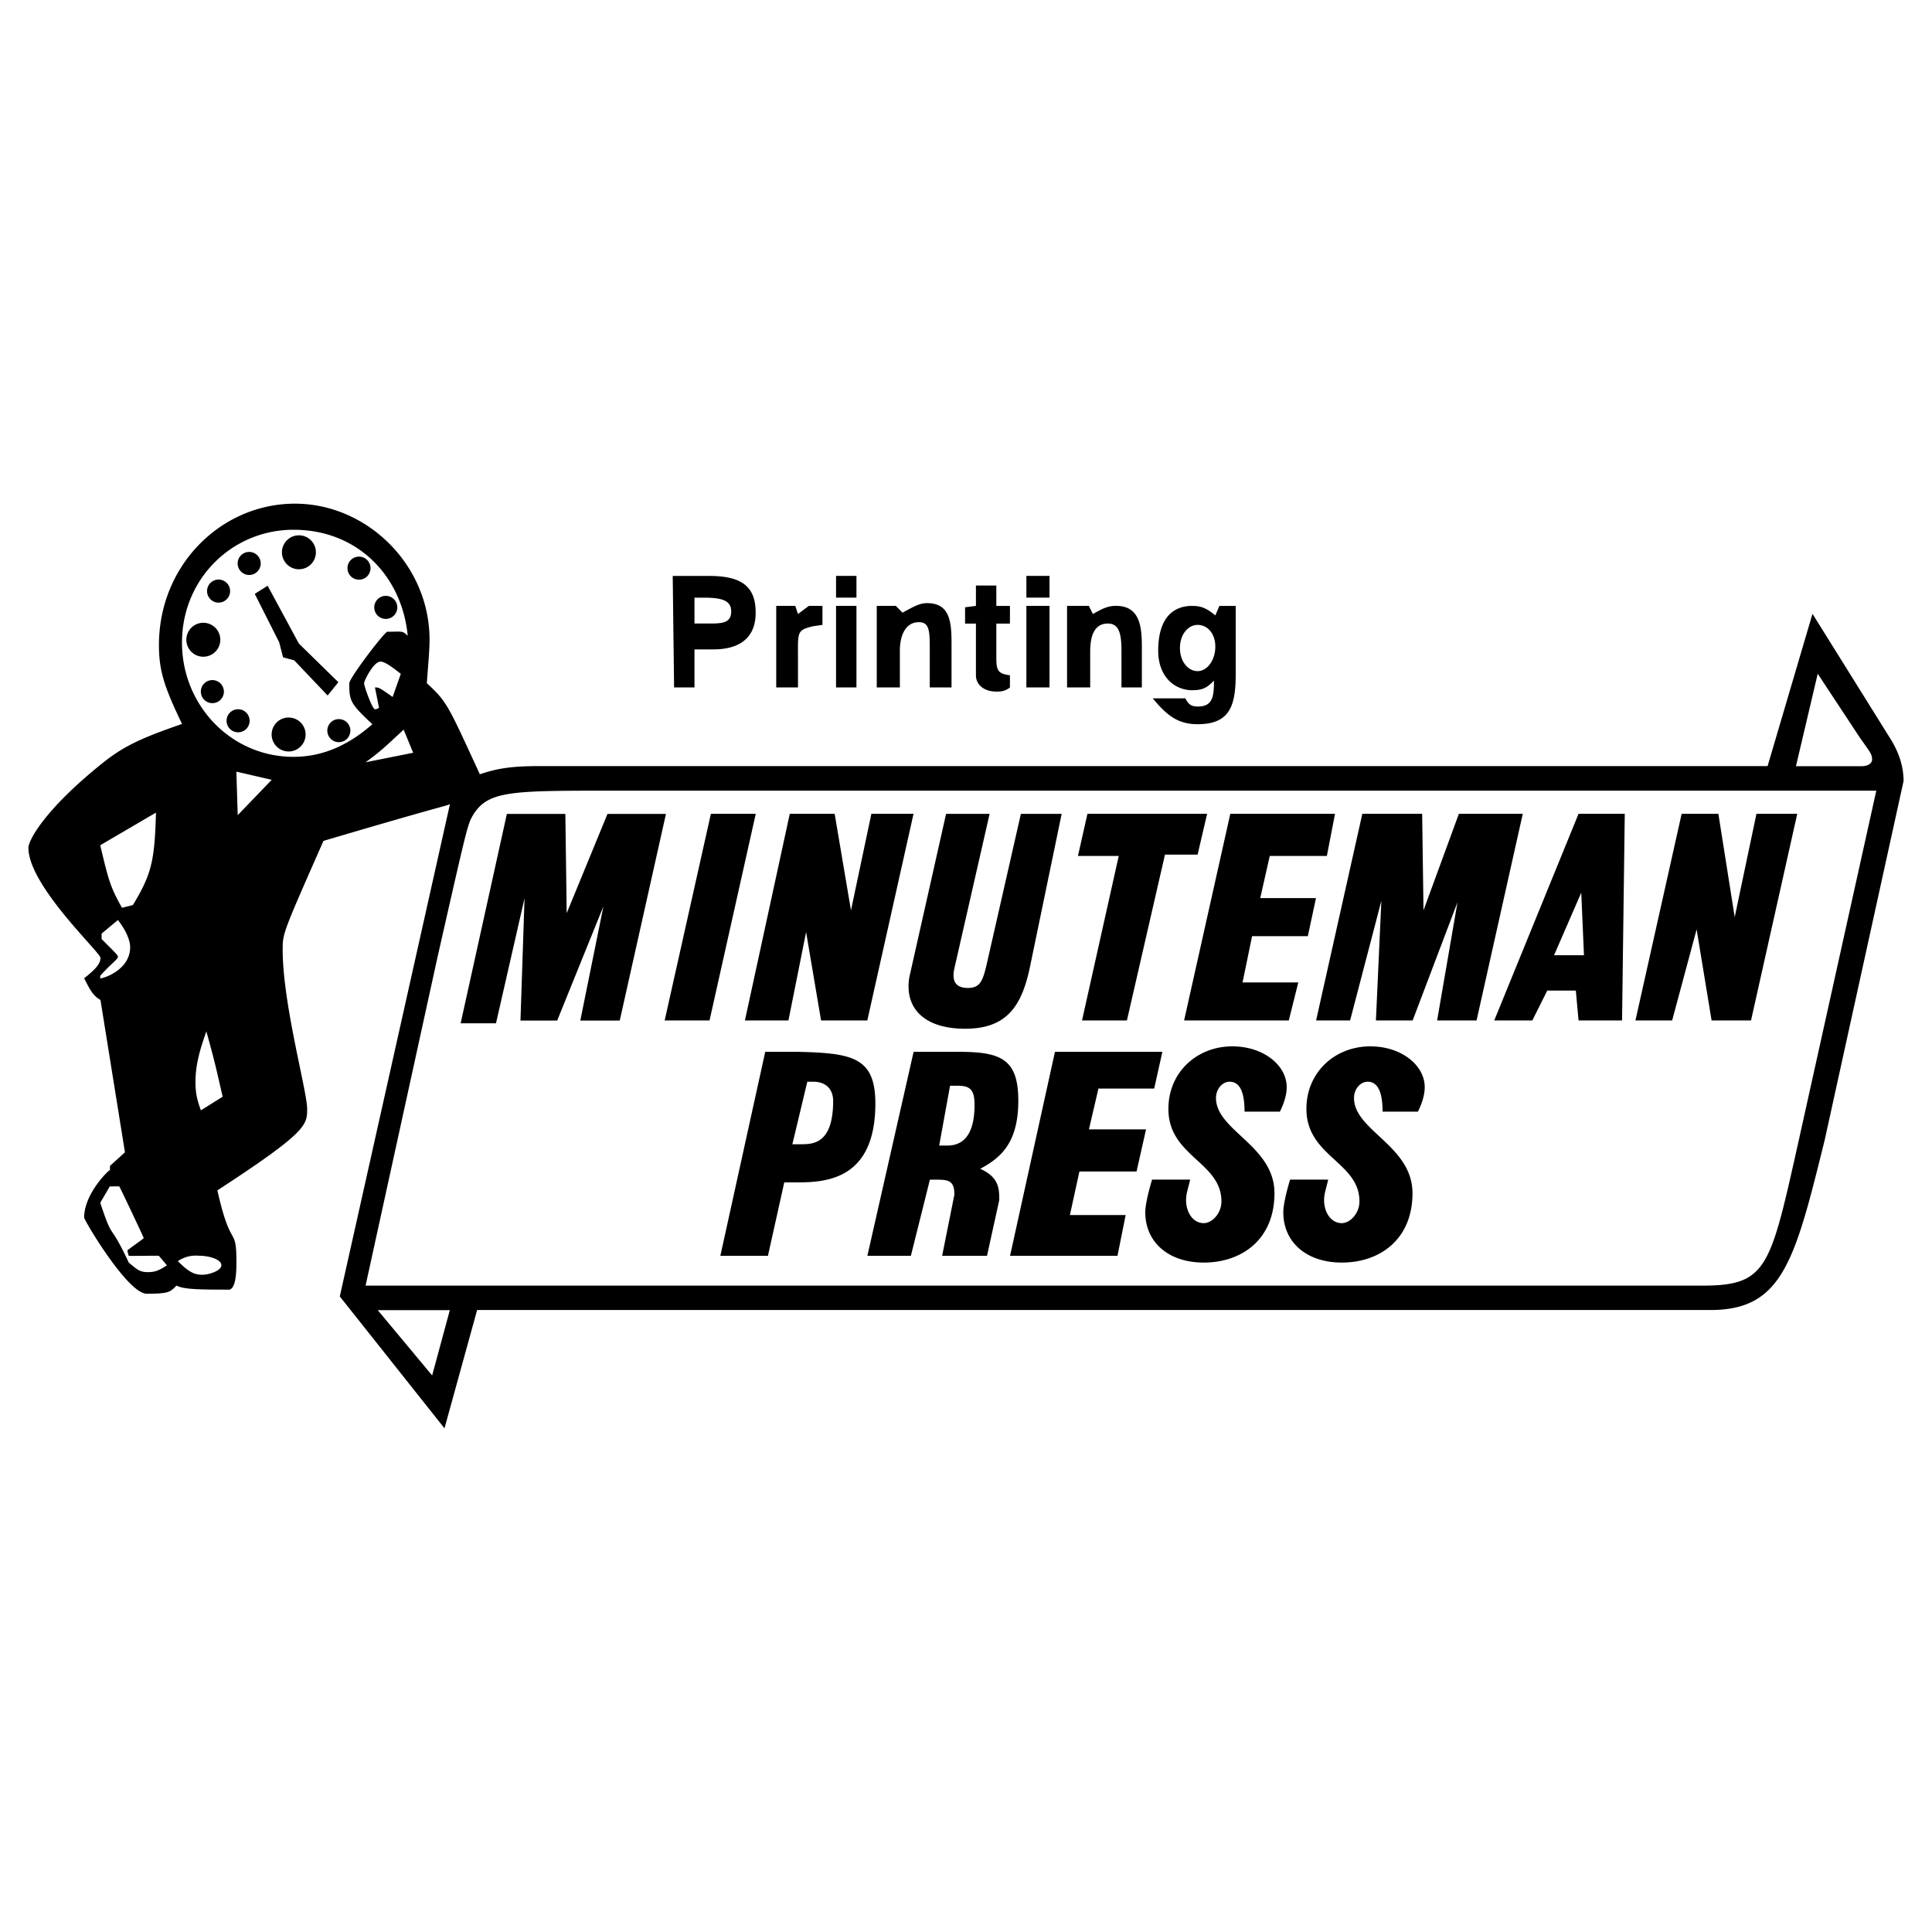
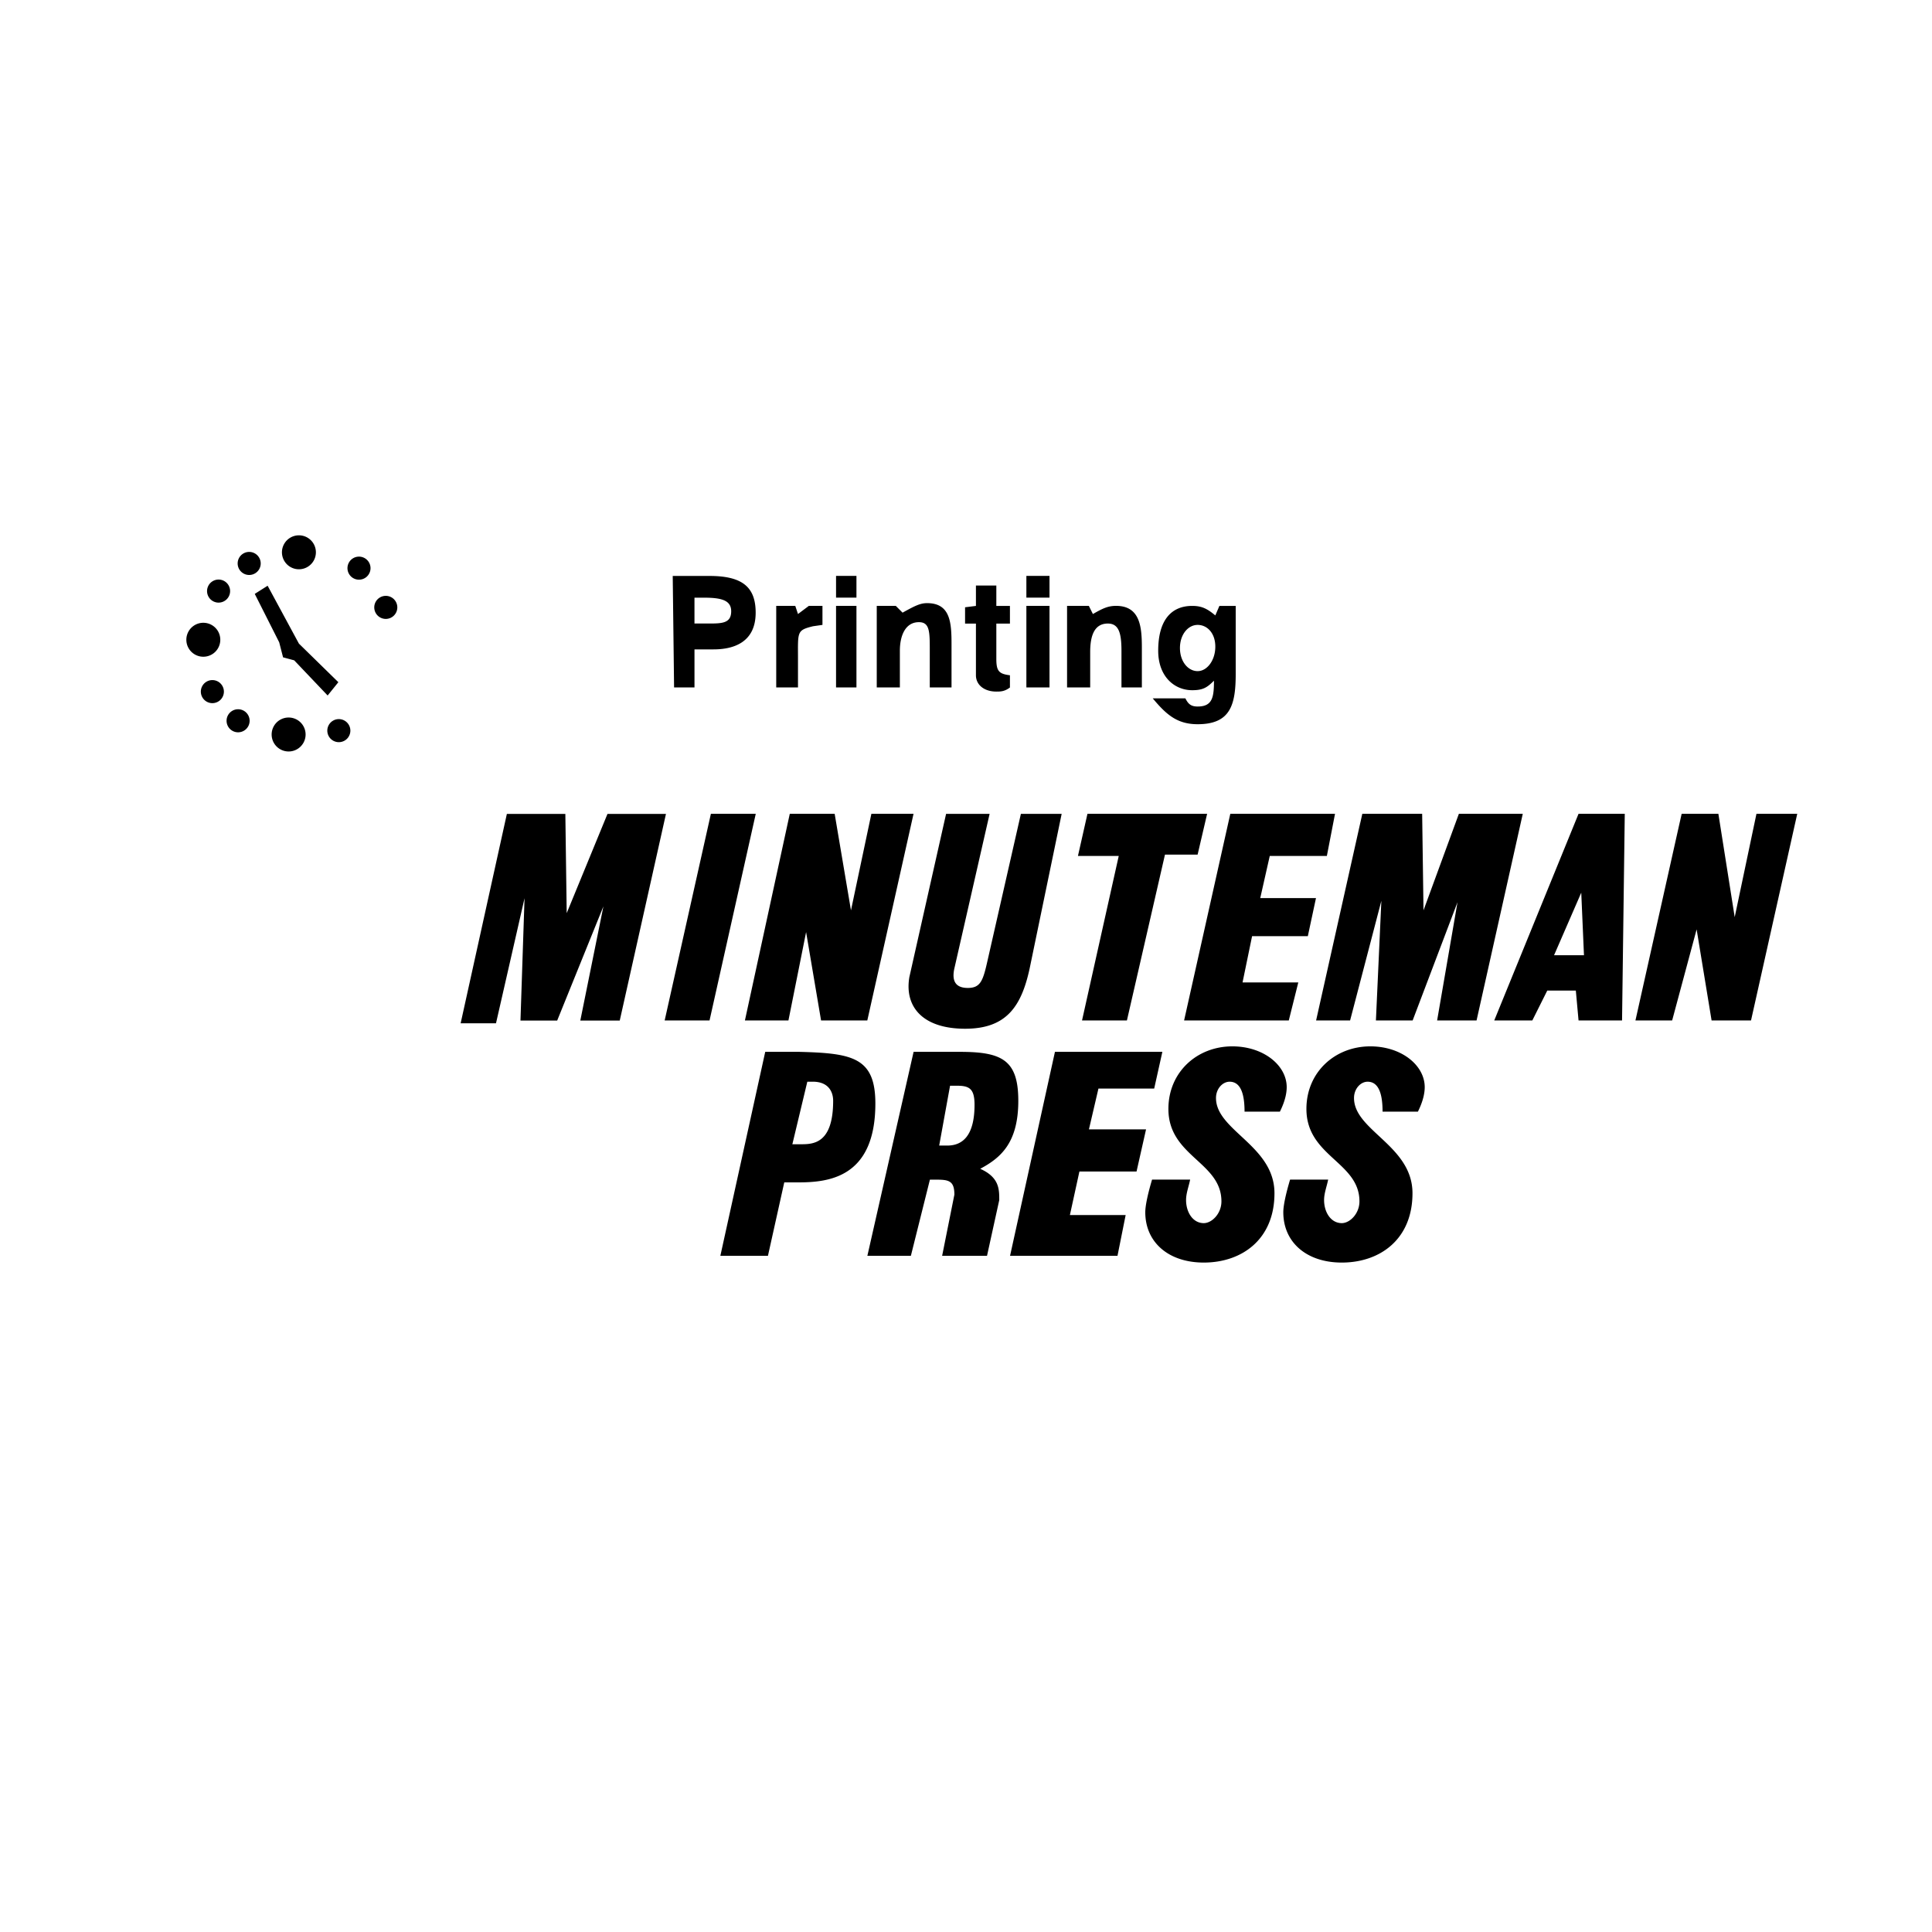
<svg xmlns="http://www.w3.org/2000/svg" width="2500" height="2500" viewBox="0 0 192.756 192.756">
  <g fill-rule="evenodd" clip-rule="evenodd">
    <path fill="#fff" d="M0 0h192.756v192.756H0V0z" />
-     <path d="M188.701 73.857l-7.869-12.617-4.479 15.195H53.71c-2.85 0-4.206.271-5.834.814-3.256-7.055-3.256-7.19-5.291-9.09.136-1.899.271-3.256.271-4.341 0-7.462-6.241-13.567-13.432-13.567-7.326 0-13.566 6.105-13.566 14.109 0 2.578.542 4.206 2.306 7.869-4.341 1.493-5.969 2.307-8.14 4.07-5.698 4.613-7.19 7.597-7.19 8.276 0 3.799 7.19 10.446 7.19 10.989 0 .543-.407 1.085-1.628 2.035.678 1.357.95 1.765 1.628 2.171l2.442 15.195-1.493 1.356v.407c-.271.136-2.578 2.441-2.578 4.748 0 .271 4.342 7.598 6.24 7.598 2.171 0 2.307-.136 2.985-.814.678.407 2.578.407 5.291.407.407-.136.678-.814.678-2.713 0-3.799-.542-1.085-1.899-7.191 8.955-5.833 8.955-6.512 8.955-8.14 0-1.764-2.442-10.446-2.442-15.873 0-1.628 0-1.628 4.07-10.854 11.938-3.527 11.938-3.392 12.617-3.663l-10.989 49.112 10.446 13.159 3.256-11.803h123.051c7.189 0 8.412-4.884 11.396-16.959l7.869-35.816c.003-1.356-.405-2.712-1.218-4.069zM10 84.33l5.562-3.256c-.136 4.749-.407 6.105-2.306 9.226l-1.085.271c-1.221-2.172-1.357-2.85-2.171-6.241zm0 13.293v-.271c1.085-1.221 1.764-1.628 1.764-1.899 0-.136 0-.136-1.628-1.764v-.543l1.628-1.356c.95 1.221 1.221 2.17 1.221 2.713 0 2.034-2.171 2.984-2.985 3.12zm4.749 29.298c-.814 0-1.085-.271-1.899-.949-2.035-4.342-1.492-1.899-2.849-5.97l.95-1.628s.811-.026.95 0c.038.007 2.459 5.12 2.442 5.155-.031.062-1.595 1.157-1.628 1.221-.016.031.11.535.136.543.1.031 2.938-.031 2.984 0 .088.059.814.949.814.949-.816.543-1.222.679-1.9.679zm7.338-.688c0 .543-1.221.949-1.899.949-.814 0-1.357-.271-2.442-1.356a3.132 3.132 0 0 1 2.035-.543c1.22 0 2.306.407 2.306.95zm-2.041-15.458c-.407-1.086-.542-1.764-.542-2.849 0-1.628.407-3.12 1.085-5.021.95 3.393 1.085 4.206 1.628 6.513l-2.171 1.357zm3.672-29.447l-.136-4.341 3.527.814-3.391 3.527zm5.564-5.818c-6.241 0-11.125-5.155-11.125-11.396 0-6.376 5.02-11.26 11.125-11.26 6.512 0 10.854 4.749 11.396 10.583-.543-.543-.543-.407-2.035-.407-.271 0-3.799 4.612-3.799 5.155 0 1.764.136 2.035 2.306 4.07-2.306 2.034-4.883 3.255-7.868 3.255zm8.533-4.888c-.271.136-.271.136-.406.136-.271 0-1.085-2.307-1.085-2.578 0-.271.95-2.17 1.628-2.17.271 0 .678.136 2.035 1.221l-.814 2.306c-1.357-.95-1.357-.95-1.763-.95l.405 2.035zm-1.342 5.43c1.493-1.085 1.9-1.492 3.799-3.256l.95 2.307-4.749.949zm144.881-8.832l4.205 6.376c.949 1.356 1.221 1.628 1.221 2.17 0 .407-.406.678-1.084.678h-6.514l2.172-9.224zM43.116 137.229l-5.427-6.513h7.19l-1.763 6.513zm136.351-23.477c-2.85 12.752-3.121 14.516-9.633 14.516H36.473l7.19-32.831c2.985-13.16 2.985-13.16 3.527-14.11 1.493-2.442 3.799-2.442 13.838-2.442h126.17l-7.731 34.867z" />
    <path d="M131.307 101.813l4.613-20.621h5.969l.134 9.633 3.53-9.633h6.375l-4.612 20.621h-3.935l2.035-11.802-4.477 11.802h-3.664l.543-11.938-3.119 11.938h-3.392zM45.958 102.095l4.613-20.893h5.834l.135 9.903 4.07-9.903h5.834l-4.612 20.621h-3.935l2.306-11.396-4.613 11.396h-3.663l.407-12.21-2.849 12.482h-3.527zM74.32 101.813l4.477-20.621h4.477l1.628 9.633 2.036-9.633h4.206l-4.613 20.621h-4.613l-1.493-8.817-1.763 8.817H74.32zM163.168 101.813l4.611-20.621h3.664l1.629 10.311 2.17-10.311h4.07l-4.613 20.621h-3.933l-1.493-9.088-2.443 9.088h-3.662zM79.739 104.943h-3.392l-4.477 20.35h4.748l1.628-7.326h1.357c2.984 0 7.732-.406 7.732-7.868 0-4.613-2.306-5.021-7.596-5.156zm.129 9.219h-.814l1.493-6.241h.542c1.628 0 2.035 1.085 2.035 1.899 0 4.342-2.035 4.342-3.256 4.342zM90.728 97.482l3.663-16.281h4.342l-3.53 15.484c-.3 1.471.409 1.882 1.358 1.882 1.222 0 1.492-.679 1.9-2.442l3.393-14.924h4.068l-3.119 15.06c-.814 4.07-2.307 6.376-6.512 6.376-4.207 0-6.071-2.169-5.563-5.155zM100.773 125.293l4.479-20.35h10.717l-.815 3.663h-5.562l-.949 4.07h5.699l-.949 4.206h-5.7l-.949 4.342h5.563l-.815 4.069h-10.719zM118.137 101.813l4.611-20.621h10.447l-.814 4.206h-5.697l-.95 4.206h5.561l-.813 3.798h-5.562l-.951 4.614h5.562l-.949 3.797h-10.445zM101.596 109.827c0-4.07-1.627-4.884-5.833-4.884H91.15l-4.613 20.35h4.341l1.899-7.598h.678c1.221 0 1.764.137 1.764 1.493l-1.222 6.104h4.478l1.221-5.562c0-1.085.004-2.266-1.9-3.12 2.036-1.085 3.8-2.577 3.8-6.783zm-7.079 4.466h-.814l1.085-5.97h.678c1.222 0 1.764.271 1.764 1.899 0 3.121-1.221 4.071-2.713 4.071zM128.711 117.691h3.799c-.135.678-.406 1.356-.406 2.035 0 1.221.678 2.306 1.764 2.306.814 0 1.764-.949 1.764-2.171 0-3.934-5.291-4.477-5.291-9.225 0-3.663 2.848-6.241 6.375-6.241 3.121 0 5.428 1.899 5.428 4.07 0 .542-.137 1.356-.678 2.442h-3.527c0-1.493-.271-2.985-1.494-2.985-.678 0-1.355.679-1.355 1.628 0 3.257 5.834 4.748 5.834 9.497 0 4.612-3.256 6.919-7.055 6.919-3.527 0-5.834-2.035-5.834-5.02-.002-.677.27-1.898.676-3.255zM157.492 81.192l-8.412 20.621h3.799l1.492-2.984h2.85l.271 2.984h4.34l.271-20.621h-4.611zm-2.443 14.111l2.713-6.241.271 6.241h-2.984zM107.547 85.398l.949-4.206h11.94l-.95 4.071h-3.256l-3.798 16.55h-4.479l3.664-16.415h-4.07zM66.313 101.813l4.613-20.621h4.477l-4.613 20.621h-4.477zM114.941 117.691h3.799c-.135.678-.406 1.356-.406 2.035 0 1.221.678 2.306 1.764 2.306.814 0 1.764-.949 1.764-2.171 0-3.934-5.291-4.477-5.291-9.225 0-3.663 2.848-6.241 6.377-6.241 3.119 0 5.426 1.899 5.426 4.07 0 .542-.135 1.356-.678 2.442h-3.527c0-1.493-.271-2.985-1.492-2.985-.68 0-1.357.679-1.357 1.628 0 3.257 5.834 4.748 5.834 9.497 0 4.612-3.256 6.919-7.055 6.919-3.527 0-5.834-2.035-5.834-5.02-.001-.677.27-1.898.676-3.255zM121.66 60.451l-.408.95c-.814-.678-1.357-.95-2.307-.95-2.035 0-3.391 1.357-3.391 4.477 0 2.578 1.627 3.934 3.391 3.934 1.086 0 1.492-.271 2.172-.949 0 1.628-.137 2.577-1.629 2.577-.678 0-.949-.271-1.221-.813h-3.256c1.357 1.628 2.441 2.578 4.477 2.578 3.256 0 3.799-1.899 3.799-5.02v-6.783h-1.627v-.001zm-2.172 6.508c-.949 0-1.764-.95-1.764-2.306s.814-2.306 1.764-2.306 1.764.814 1.764 2.17c0 1.358-.814 2.442-1.764 2.442zM70.781 57.462h-3.663l.135 11.125h2.036v-3.798h1.899c2.17 0 4.205-.814 4.205-3.664 0-2.577-1.356-3.663-4.612-3.663zm-.136 4.746h-1.357V59.63h.95c1.764 0 2.713.271 2.713 1.357 0 1.221-.95 1.221-2.306 1.221zM87.473 60.447h1.899l.678.678c1.221-.678 1.764-.95 2.442-.95 2.307 0 2.442 1.899 2.442 4.07v4.341h-2.17v-3.663c0-1.899 0-2.849-1.085-2.849-1.356 0-1.899 1.357-1.899 2.849v3.663h-2.306v-8.139h-.001zM106.461 60.447h2.172l.406.814c.949-.543 1.492-.814 2.307-.814 2.441 0 2.578 2.171 2.578 4.206v3.934h-2.035v-3.663c0-1.764-.271-2.713-1.357-2.713-1.355 0-1.764 1.221-1.764 2.849v3.527h-2.307v-8.14zM77.445 60.447h1.899l.271.814 1.085-.814h1.357v1.899l-.95.136c-1.628.407-1.492.542-1.492 3.256v2.849h-2.171v-8.14h.001zM97.369 58.417h2.035v2.035h1.357v1.764h-1.357v3.527c0 1.221.271 1.493 1.357 1.628v1.221c-.543.407-.949.407-1.357.407-1.221 0-2.035-.679-2.035-1.628v-5.155h-1.084v-1.628l1.084-.136v-2.035zM102.402 60.447h2.307v8.14h-2.307v-8.14zM102.402 59.626v-2.171h2.307v2.171h-2.307zM83.413 60.447h2.035v8.14h-2.035v-8.14zM83.413 59.626v-2.171h2.035v2.171h-2.035zM29.823 53.409a1.693 1.693 0 1 1 .001 3.387 1.693 1.693 0 0 1-.001-3.387zM28.796 71.587a1.694 1.694 0 1 1 0 3.388 1.694 1.694 0 0 1 0-3.388zM20.285 62.135a1.693 1.693 0 1 1 .001 3.387 1.693 1.693 0 0 1-.001-3.387zM35.769 55.536a1.15 1.15 0 1 1 0 2.298 1.15 1.15 0 0 1 0-2.298zM24.861 55.065a1.15 1.15 0 1 1 0 2.3 1.15 1.15 0 0 1 0-2.3zM21.76 57.824a1.15 1.15 0 1 1 0 2.298 1.15 1.15 0 0 1 0-2.298zM38.442 59.45a1.15 1.15 0 1 1 0 2.298 1.15 1.15 0 0 1 0-2.298zM33.758 71.747a1.15 1.15 0 1 1 0 2.298 1.15 1.15 0 0 1 0-2.298zM23.707 70.763a1.15 1.15 0 1 1 0 2.298 1.15 1.15 0 0 1 0-2.298zM21.14 67.854a1.15 1.15 0 1 1 0 2.298 1.15 1.15 0 0 1 0-2.298zM28.241 65.582l-.385-1.497-2.439-4.833 1.284-.813 3.122 5.774 3.935 3.85-1.069 1.326-3.336-3.507-1.112-.3z" />
  </g>
</svg>